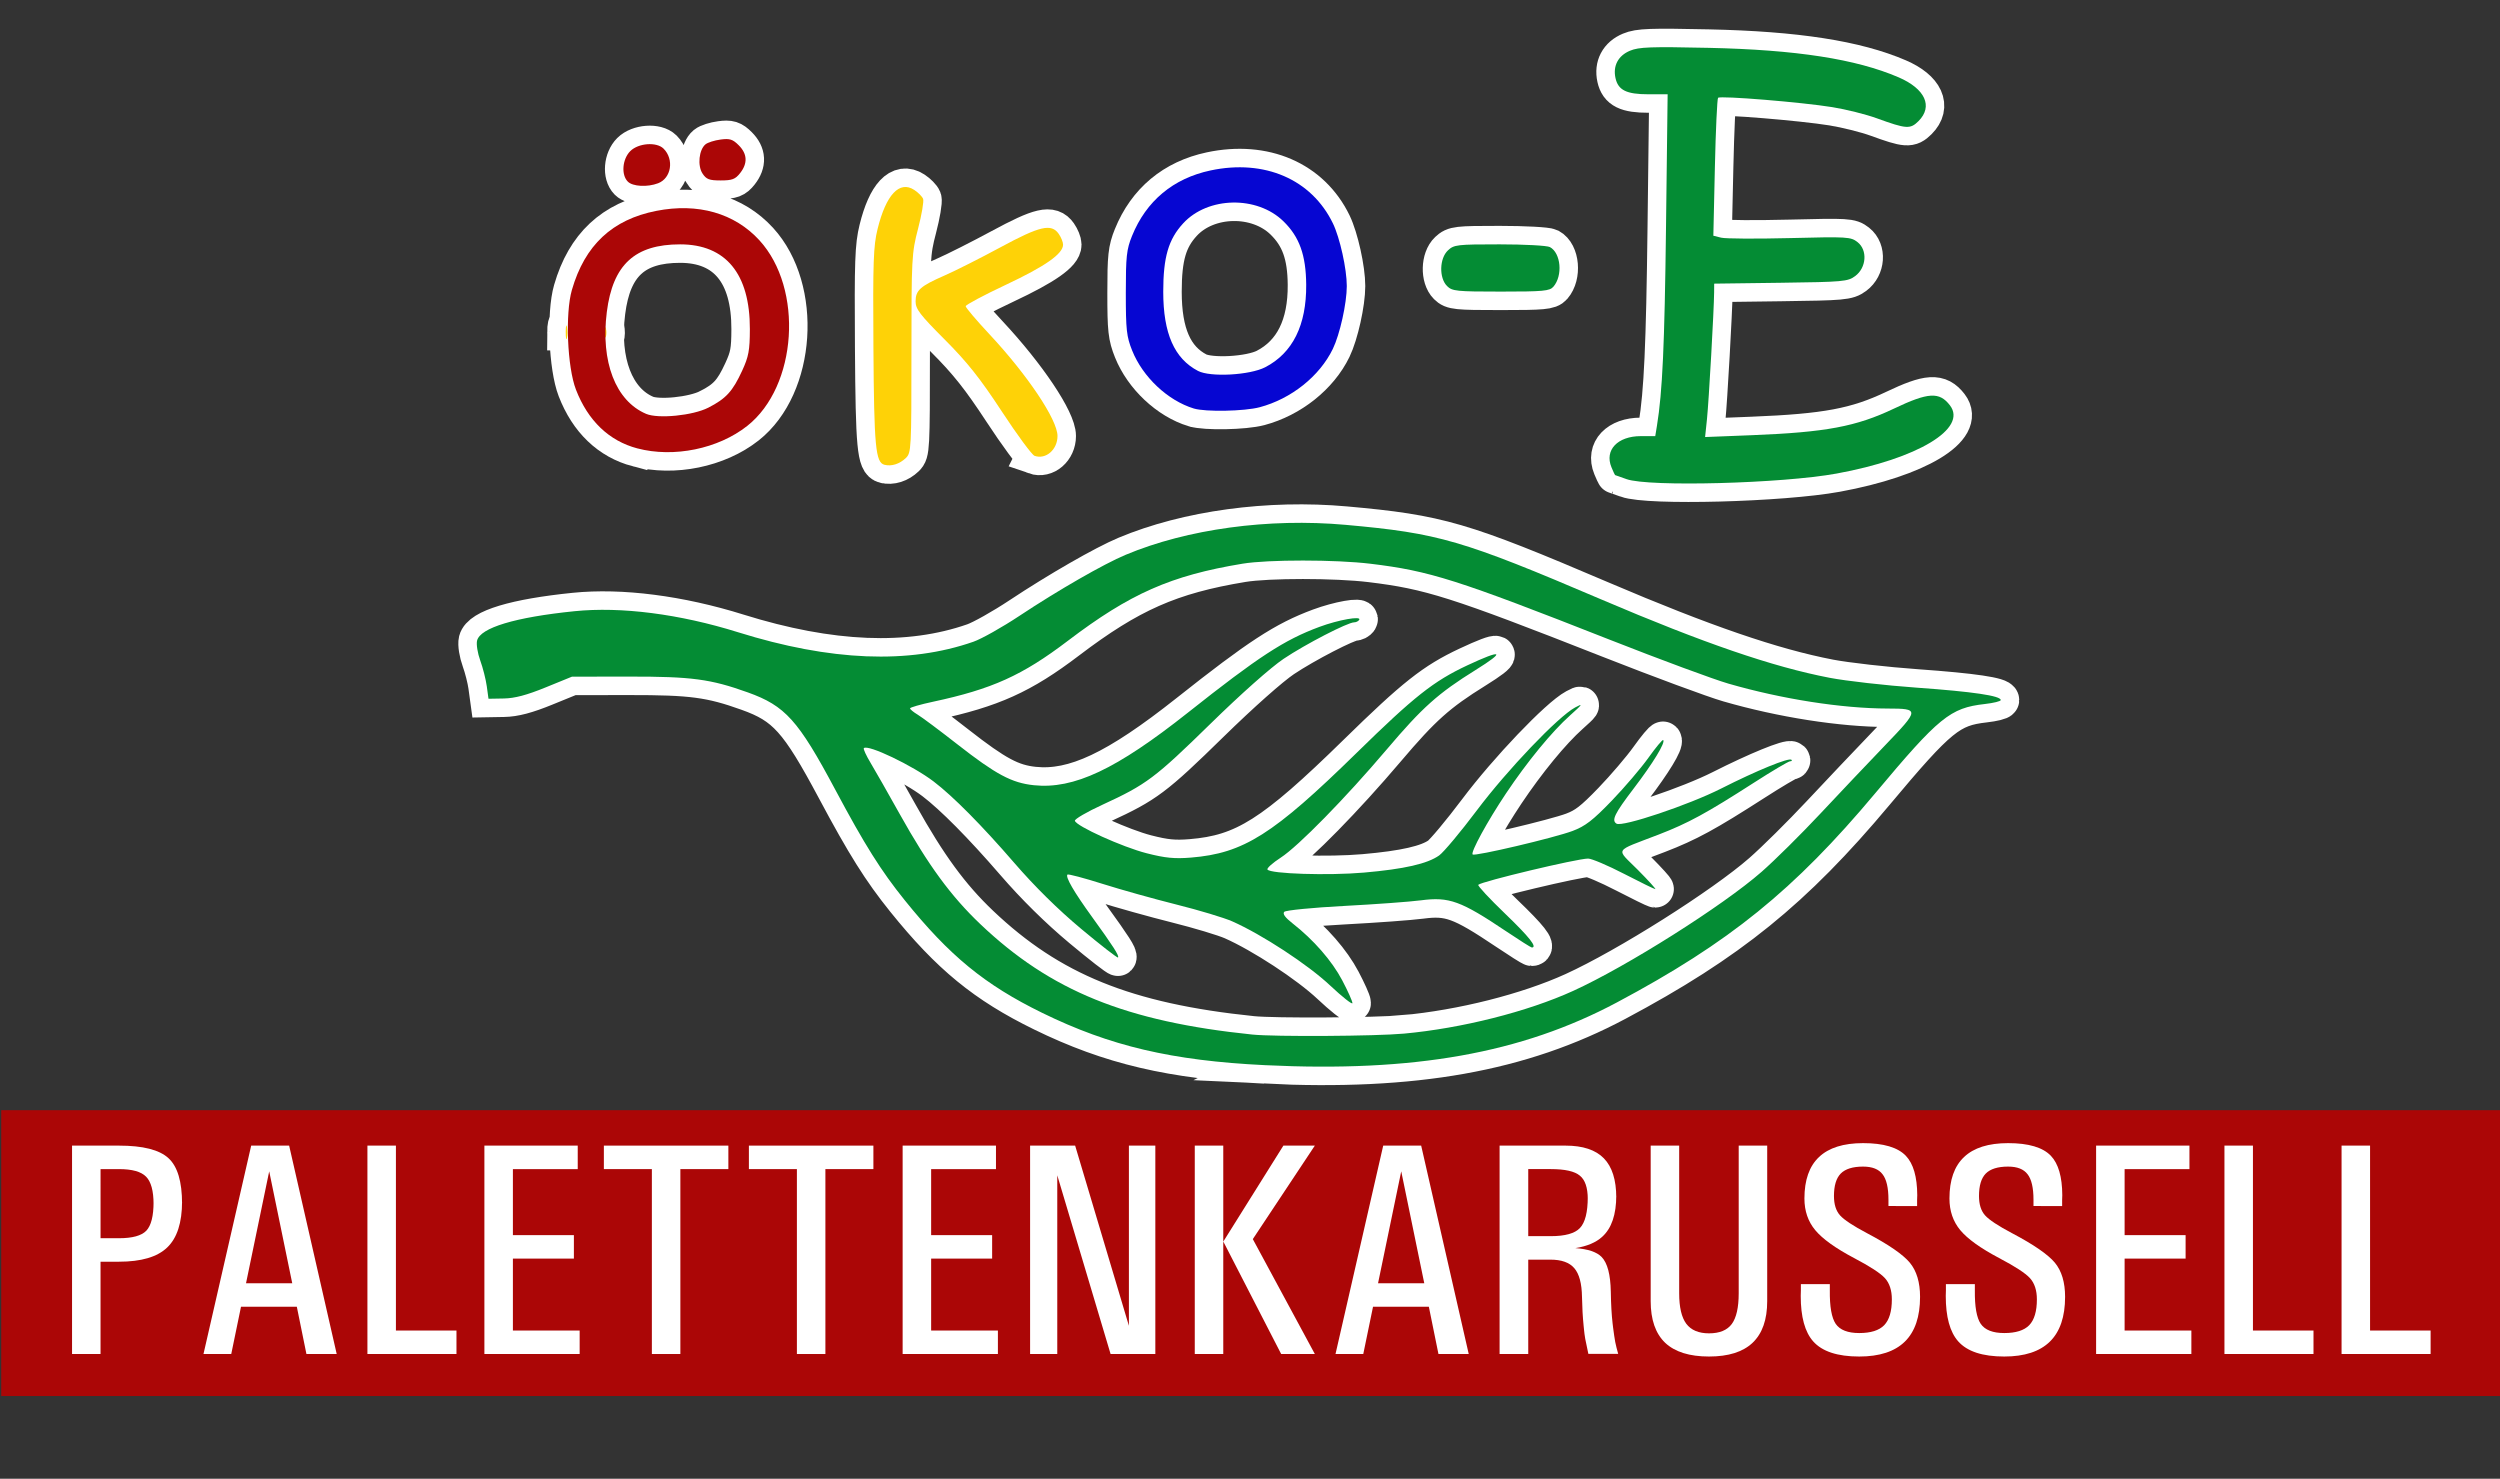
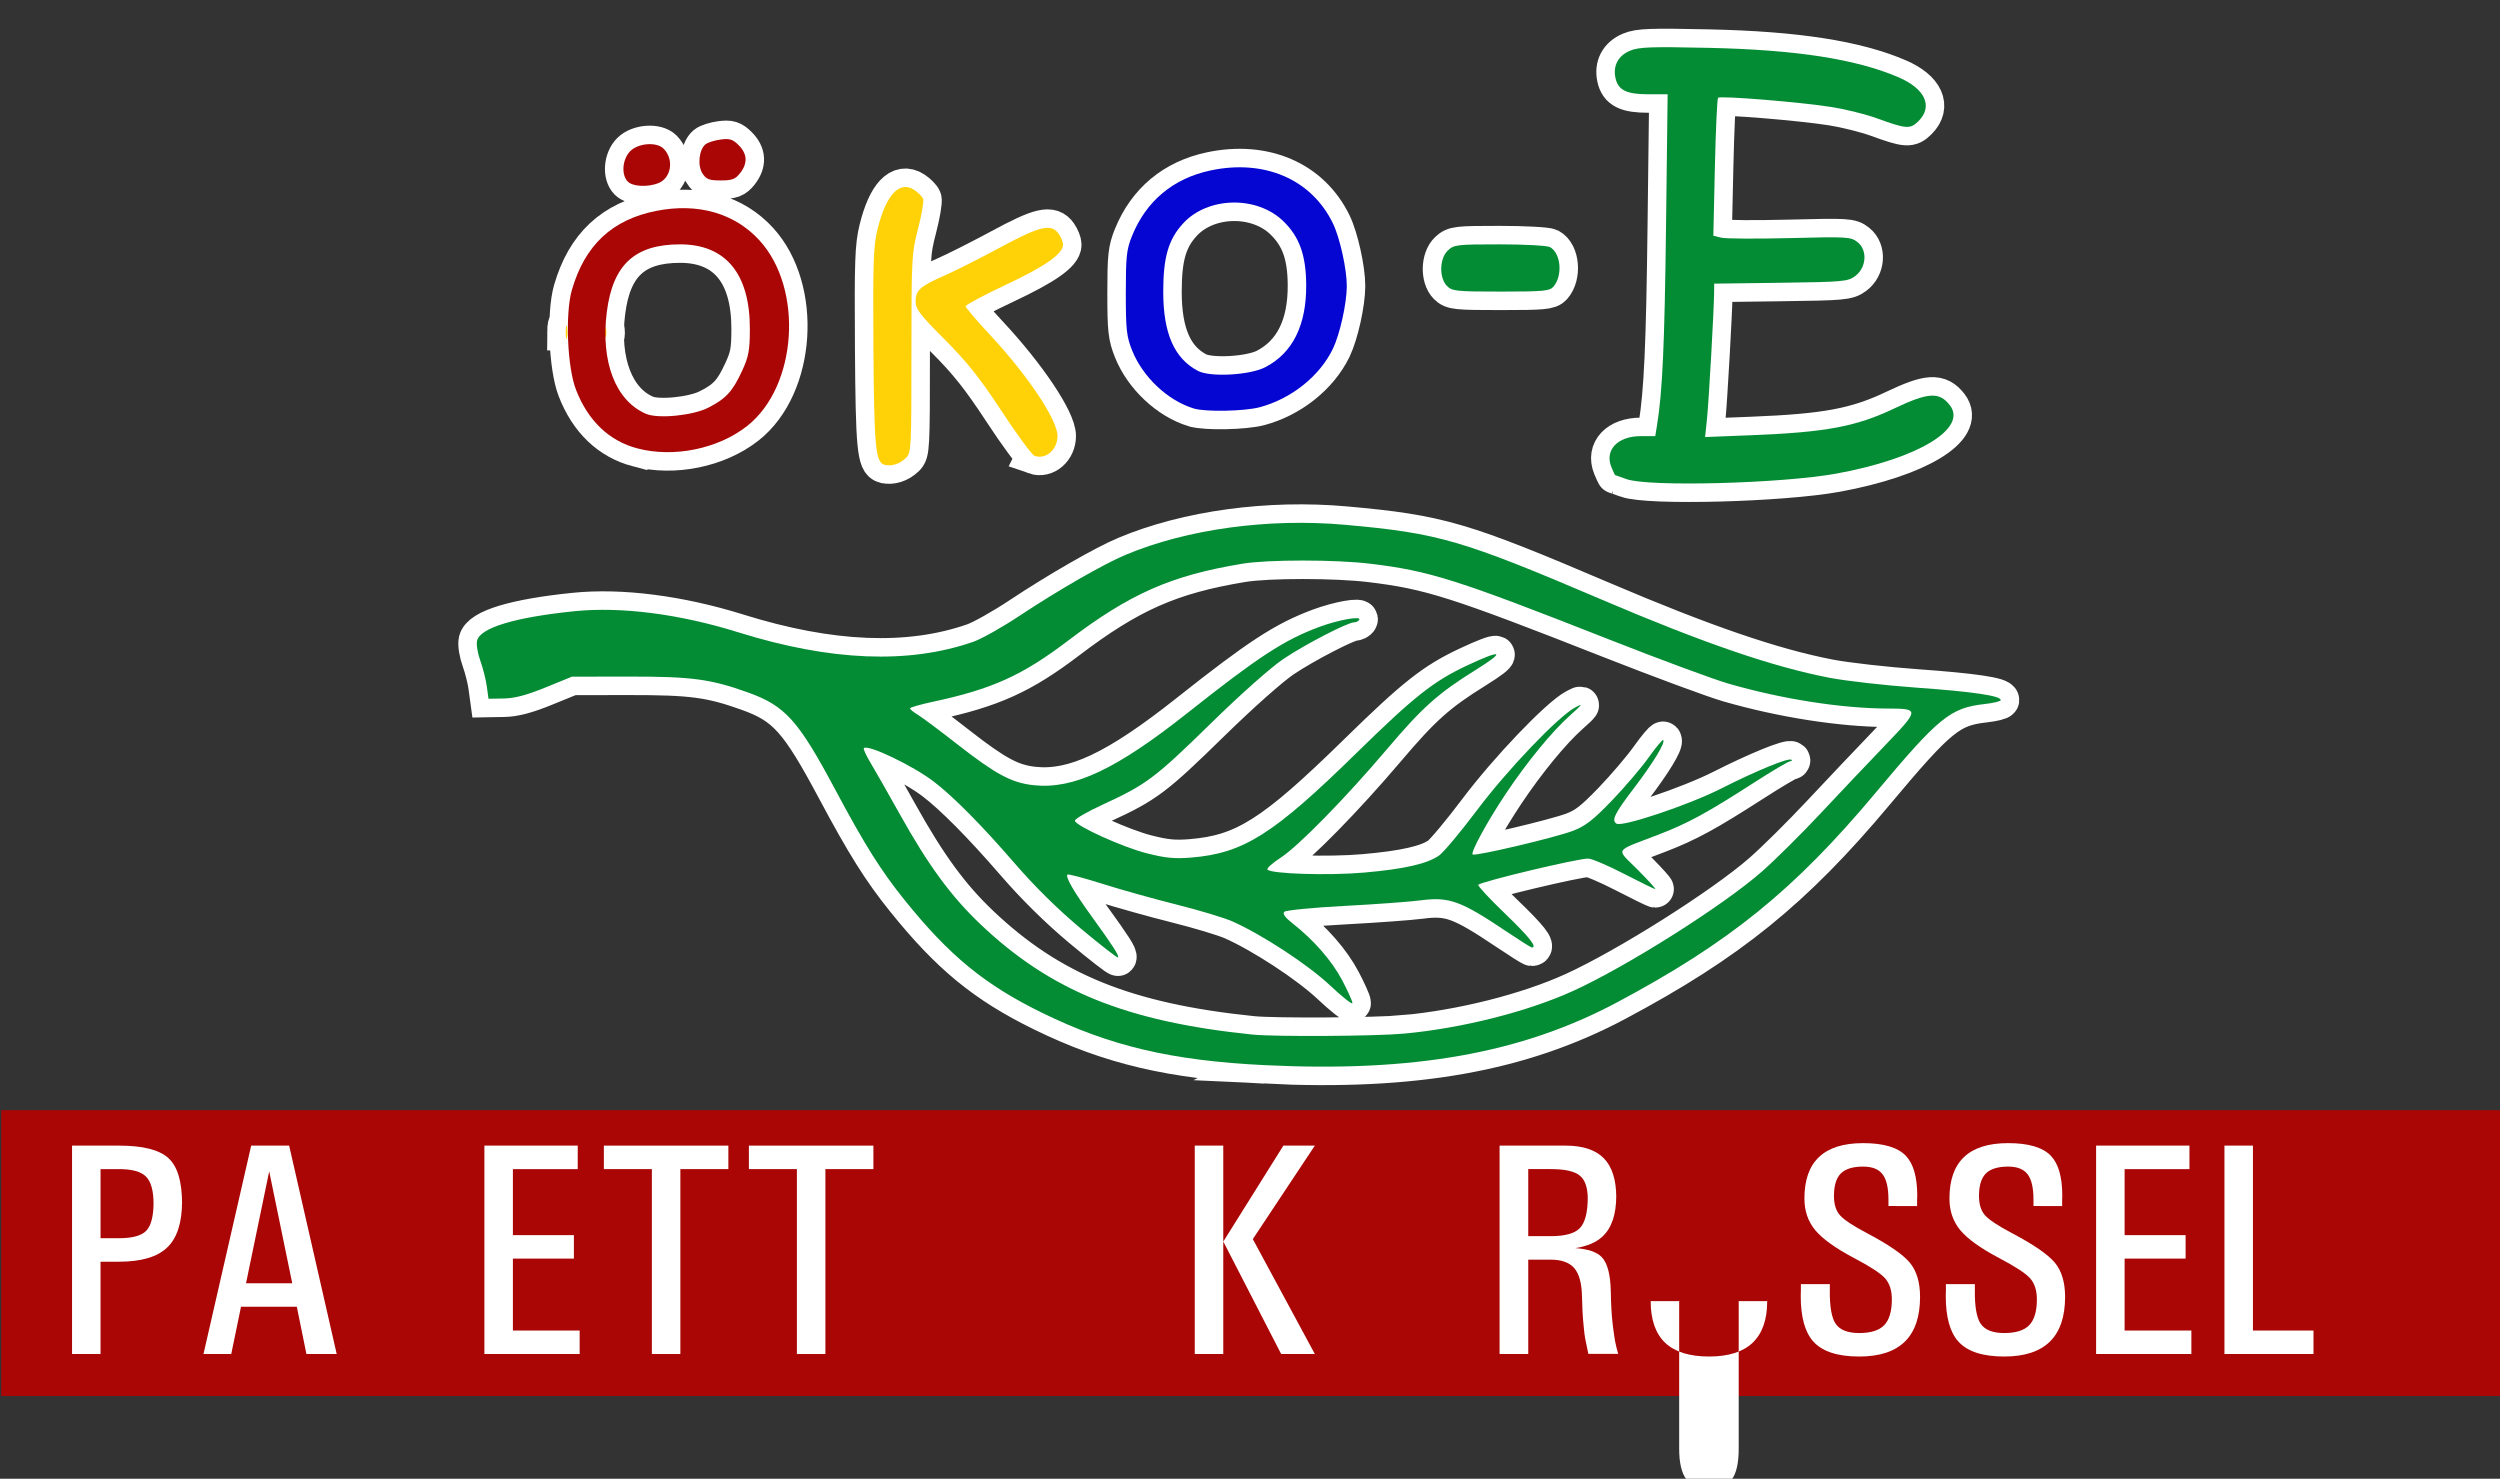
<svg xmlns="http://www.w3.org/2000/svg" xmlns:ns1="http://www.inkscape.org/namespaces/inkscape" xmlns:ns2="http://sodipodi.sourceforge.net/DTD/sodipodi-0.dtd" width="541mm" height="320mm" viewBox="0 0 541 320" version="1.1" id="svg129" ns1:version="1.0.1 (3bc2e813f5, 2020-09-07)" ns2:docname="oeko-e_login_logo.svg">
  <rect x="0" y="0" width="541" height="320" fill="#333333" stroke="none" />
  <defs id="defs123" />
  <ns2:namedview id="base" pagecolor="#ffffff" bordercolor="#666666" borderopacity="1.0" ns1:pageopacity="0.0" ns1:pageshadow="2" ns1:zoom="0.35" ns1:cx="1017.4127" ns1:cy="831.8491" ns1:document-units="mm" ns1:current-layer="g178" ns1:document-rotation="0" showgrid="false" ns1:window-width="1920" ns1:window-height="1017" ns1:window-x="-8" ns1:window-y="-8" ns1:window-maximized="1" />
  <g ns1:label="Ebene 1" ns1:groupmode="layer" id="layer1">
    <g id="g178" transform="translate(-24.049,-262.629)">
      <g id="g262" transform="matrix(1.934,0,0,1.934,89.157,124.352)" style="fill:#ffffff;stroke:#ffffff;stroke-width:4.136">
        <path style="fill:#ffffff;stroke-width:4.136;stroke:#ffffff" d="m 65.3,123.504 c -0.998,-0.256 -1.162,-1.992 -1.236,-13.158 -0.064,-9.588 -0.003,-11.328 0.466,-13.228 0.947,-3.845 2.453,-5.448 4.104,-4.368 0.444,0.291 0.89,0.742 0.99,1.002 0.1,0.26 -0.153,1.757 -0.562,3.325 -0.717,2.748 -0.743,3.253 -0.743,13.959 0,10.7 -0.023,11.129 -0.623,11.707 -0.699,0.674 -1.609,0.963 -2.395,0.761 z m 16.795,-1.002 c -0.294,-0.103 -1.943,-2.338 -3.666,-4.967 -2.42,-3.693 -3.872,-5.522 -6.389,-8.044 -2.784,-2.791 -3.257,-3.41 -3.257,-4.266 0,-1.249 0.514,-1.706 3.269,-2.913 1.199,-0.525 4.001,-1.939 6.227,-3.143 4.423,-2.391 5.692,-2.684 6.52,-1.503 0.267,0.38 0.485,0.923 0.485,1.207 0,1.022 -1.988,2.417 -6.403,4.492 -2.472,1.162 -4.494,2.241 -4.494,2.398 0,0.157 1.18,1.549 2.622,3.093 4.299,4.602 7.652,9.609 7.652,11.426 0,1.532 -1.307,2.663 -2.567,2.221 z M 29.635,108.636 c 0.004,-0.684 0.067,-0.927 0.142,-0.541 0.074,0.387 0.072,0.947 -0.006,1.244 -0.078,0.297 -0.139,-0.019 -0.135,-0.703 z m 4.341,0 c 0.006,-0.513 0.076,-0.685 0.155,-0.383 0.079,0.303 0.074,0.722 -0.012,0.933 -0.085,0.211 -0.15,-0.037 -0.144,-0.55 z" id="path254" />
        <path style="fill:#ffffff;stroke-width:4.136;stroke:#ffffff" d="m 99.918,117.208 c -2.916,-0.889 -5.715,-3.52 -6.903,-6.488 -0.628,-1.569 -0.71,-2.309 -0.71,-6.438 0,-4.096 0.084,-4.873 0.691,-6.375 1.583,-3.92 4.617,-6.453 8.796,-7.339 6.039,-1.282 11.296,0.994 13.686,5.925 0.78,1.61 1.553,5.098 1.553,7.012 0,1.923 -0.774,5.404 -1.563,7.033 -1.482,3.059 -4.655,5.588 -8.186,6.527 -1.706,0.454 -6.067,0.538 -7.363,0.143 z m 7.983,-4.618 c 3.076,-1.591 4.626,-4.711 4.588,-9.24 -0.027,-3.318 -0.756,-5.346 -2.551,-7.095 -2.956,-2.881 -8.442,-2.772 -11.206,0.224 -1.658,1.796 -2.239,3.789 -2.239,7.669 0,4.652 1.239,7.47 3.892,8.855 1.379,0.72 5.794,0.478 7.516,-0.413 z" id="path256" />
        <path style="fill:#ffffff;stroke-width:4.136;stroke:#ffffff" d="m 107.857,190.681 c -10.392,-0.507 -17.315,-2.133 -24.907,-5.851 -6.427,-3.147 -10.368,-6.377 -15.392,-12.615 -2.65,-3.29 -4.469,-6.187 -7.766,-12.366 -4.143,-7.766 -5.59,-9.375 -9.783,-10.877 -4.179,-1.497 -6.282,-1.777 -13.292,-1.768 l -6.382,0.008 -2.958,1.206 c -2.112,0.862 -3.447,1.215 -4.67,1.236 l -1.712,0.03 -0.192,-1.399 c -0.106,-0.77 -0.435,-2.068 -0.732,-2.884 -0.297,-0.817 -0.456,-1.818 -0.354,-2.226 0.361,-1.437 4.247,-2.61 10.893,-3.287 5.216,-0.532 11.771,0.311 18.3,2.351 10.364,3.239 19.117,3.592 26.349,1.063 0.907,-0.317 3.218,-1.617 5.137,-2.89 4.343,-2.88 9.439,-5.808 11.901,-6.839 6.88,-2.881 15.99,-4.122 24.589,-3.35 10.45,0.938 13.035,1.693 28.643,8.356 11.436,4.882 19.151,7.53 25.527,8.759 1.854,0.357 6.256,0.856 9.781,1.107 6.27,0.447 9.368,0.906 9.368,1.386 0,0.132 -0.806,0.331 -1.79,0.442 -3.867,0.437 -5.114,1.453 -12.257,9.985 -9.065,10.827 -16.328,16.708 -28.917,23.412 -10.671,5.683 -22.701,7.824 -39.384,7.011 z m 15.567,-3.528 c 6.474,-0.595 13.816,-2.449 18.936,-4.781 6.002,-2.734 16.727,-9.51 21.076,-13.315 1.459,-1.277 4.401,-4.189 6.538,-6.471 2.137,-2.282 5.417,-5.745 7.29,-7.693 3.859,-4.016 3.865,-4.106 0.286,-4.114 -5.142,-0.011 -11.825,-1.057 -17.827,-2.791 -1.643,-0.475 -7.611,-2.683 -13.262,-4.907 -17.157,-6.753 -20.134,-7.698 -26.775,-8.503 -3.921,-0.475 -11.462,-0.478 -14.321,-0.006 -8.025,1.326 -12.585,3.34 -19.554,8.636 -5.091,3.869 -8.468,5.394 -15.082,6.811 -1.413,0.303 -2.568,0.636 -2.568,0.741 0,0.105 0.385,0.422 0.856,0.704 0.471,0.282 2.467,1.773 4.436,3.313 4.316,3.376 6.09,4.325 8.566,4.583 4.476,0.466 9.221,-1.771 17.251,-8.135 7.874,-6.239 10.764,-8.125 14.688,-9.58 2.14,-0.794 4.751,-1.258 4.464,-0.793 -0.096,0.155 -0.348,0.281 -0.561,0.281 -0.723,0 -5.462,2.449 -7.895,4.08 -1.427,0.957 -4.787,3.939 -8.181,7.262 -6.206,6.075 -7.191,6.814 -12.073,9.058 -1.76,0.809 -3.157,1.623 -3.105,1.808 0.17,0.606 5.308,2.93 8.015,3.626 2.092,0.538 3.131,0.64 4.981,0.488 5.88,-0.48 9.192,-2.575 18.527,-11.714 6.461,-6.326 8.609,-8.023 12.394,-9.798 3.925,-1.84 4.344,-1.605 0.925,0.52 -4.2,2.61 -5.949,4.174 -9.962,8.908 -4.609,5.437 -9.88,10.817 -11.85,12.093 -0.904,0.586 -1.571,1.183 -1.482,1.326 0.3,0.485 6.809,0.693 10.801,0.344 4.503,-0.393 7.1,-0.986 8.412,-1.919 0.502,-0.357 2.4,-2.628 4.219,-5.047 3.408,-4.534 9.091,-10.485 10.993,-11.511 0.925,-0.499 0.846,-0.374 -0.555,0.878 -2.051,1.834 -4.798,5.18 -7.189,8.757 -2.063,3.087 -3.969,6.573 -3.725,6.816 0.233,0.233 9.136,-1.862 11.189,-2.634 1.411,-0.53 2.266,-1.19 4.368,-3.371 1.438,-1.492 3.292,-3.663 4.121,-4.826 0.829,-1.162 1.57,-2.051 1.647,-1.974 0.272,0.272 -1.127,2.57 -3.303,5.423 -2.139,2.805 -2.512,3.569 -1.921,3.933 0.65,0.401 8.086,-2.093 11.703,-3.926 3.982,-2.017 7.599,-3.497 7.875,-3.221 0.092,0.092 0.023,0.168 -0.154,0.168 -0.177,0 -1.987,1.07 -4.021,2.378 -5.359,3.445 -7.384,4.547 -10.704,5.828 -5.087,1.963 -4.787,1.453 -2.318,3.939 1.18,1.188 2.063,2.16 1.961,2.16 -0.101,0 -1.673,-0.77 -3.494,-1.71 -1.82,-0.941 -3.632,-1.71 -4.027,-1.71 -1.213,0 -11.907,2.554 -12.289,2.935 -0.097,0.097 1.249,1.545 2.99,3.219 2.733,2.627 3.657,3.797 2.998,3.797 -0.092,0 -1.388,-0.819 -2.88,-1.821 -5.06,-3.397 -6.37,-3.873 -9.516,-3.459 -1.224,0.161 -5.097,0.444 -8.607,0.63 -3.51,0.186 -6.522,0.482 -6.694,0.659 -0.21,0.217 0.092,0.637 0.934,1.295 2.352,1.838 4.409,4.199 5.551,6.368 0.629,1.195 1.143,2.342 1.143,2.548 0,0.207 -1.127,-0.683 -2.504,-1.977 -2.491,-2.341 -7.621,-5.7 -10.952,-7.172 -0.913,-0.403 -3.708,-1.245 -6.211,-1.871 -2.504,-0.626 -6.243,-1.673 -8.309,-2.326 -2.066,-0.654 -3.827,-1.119 -3.912,-1.035 -0.255,0.254 0.724,1.941 2.751,4.74 2.368,3.27 3.072,4.37 2.905,4.537 -0.071,0.071 -1.923,-1.367 -4.114,-3.197 -2.587,-2.16 -5.215,-4.751 -7.491,-7.387 -3.621,-4.193 -6.852,-7.454 -9.018,-9.103 -2.358,-1.796 -7.363,-4.188 -7.816,-3.735 -0.081,0.081 0.263,0.829 0.765,1.664 0.501,0.834 1.965,3.406 3.253,5.715 3.193,5.723 5.728,9.184 9.018,12.312 7.862,7.473 16.308,10.902 30.428,12.355 2.499,0.257 13.796,0.188 16.968,-0.104 z m 24.907,-62.045 c -0.685,-0.246 -1.263,-0.45 -1.285,-0.453 -0.022,-0.002 -0.203,-0.399 -0.403,-0.88 -0.793,-1.912 0.688,-3.478 3.287,-3.478 h 1.616 l 0.19,-1.166 c 0.615,-3.769 0.853,-8.972 1.014,-22.235 l 0.181,-14.849 h -2.153 c -2.452,0 -3.383,-0.459 -3.681,-1.812 -0.302,-1.373 0.299,-2.508 1.621,-3.061 0.996,-0.417 2.299,-0.465 8.797,-0.323 9.806,0.214 16.504,1.253 21.254,3.296 2.982,1.283 3.881,3.255 2.233,4.901 -0.922,0.921 -1.349,0.893 -4.664,-0.314 -1.206,-0.439 -3.447,-1 -4.981,-1.248 -3.446,-0.556 -12.529,-1.299 -12.782,-1.046 -0.102,0.102 -0.264,3.616 -0.358,7.809 l -0.171,7.623 0.873,0.219 c 0.48,0.12 3.931,0.141 7.67,0.047 6.486,-0.164 6.833,-0.143 7.596,0.456 1.132,0.89 0.994,2.854 -0.267,3.792 -0.825,0.614 -1.329,0.659 -8.328,0.751 l -7.45,0.098 -0.007,0.99 c -0.015,1.93 -0.596,12.215 -0.801,14.18 l -0.209,1.994 5.257,-0.208 c 8.259,-0.327 11.653,-0.963 15.88,-2.976 3.843,-1.83 5.076,-1.901 6.257,-0.365 1.997,2.599 -3.607,5.974 -12.677,7.634 -6.107,1.118 -21.033,1.515 -23.506,0.625 z m -20.081,-21.604 c -0.91,-0.909 -0.856,-3.093 0.098,-3.989 0.679,-0.637 1.014,-0.676 5.78,-0.676 2.783,0 5.316,0.137 5.629,0.304 1.24,0.663 1.463,3.203 0.389,4.438 -0.417,0.479 -1.119,0.544 -5.874,0.544 -4.985,0 -5.448,-0.048 -6.023,-0.622 z" id="path258" />
        <path style="fill:#ffffff;stroke-width:4.136;stroke:#ffffff" d="m 37.651,121.67 c -3.163,-0.835 -5.525,-3.094 -6.87,-6.572 -0.974,-2.518 -1.218,-8.515 -0.455,-11.158 1.447,-5.007 4.513,-7.877 9.453,-8.848 4.649,-0.914 8.752,0.259 11.53,3.295 4.958,5.419 4.242,16.34 -1.362,20.766 -3.258,2.573 -8.229,3.59 -12.296,2.516 z m 7.939,-4.556 c 1.985,-1.017 2.716,-1.815 3.782,-4.125 0.734,-1.593 0.861,-2.273 0.867,-4.664 0.015,-6.189 -2.696,-9.485 -7.8,-9.485 -5.07,0 -7.538,2.274 -8.205,7.561 -0.704,5.584 0.979,9.951 4.396,11.405 1.352,0.576 5.239,0.189 6.96,-0.693 z M 36.584,91.82 c -0.761,-0.76 -0.619,-2.519 0.275,-3.413 0.906,-0.905 2.946,-1.055 3.727,-0.275 1.2,1.199 0.864,3.31 -0.616,3.872 -1.202,0.456 -2.834,0.368 -3.386,-0.184 z m 8.356,-0.909 c -0.581,-0.886 -0.399,-2.655 0.335,-3.263 0.246,-0.204 1.002,-0.445 1.68,-0.535 1.035,-0.139 1.363,-0.036 2.036,0.636 0.97,0.969 1.023,2.02 0.157,3.12 -0.54,0.686 -0.893,0.819 -2.172,0.819 -1.284,0 -1.608,-0.123 -2.036,-0.776 z" id="path260" />
      </g>
      <g id="g23" transform="matrix(1.934,0,0,1.934,89.157,124.352)">
        <path style="fill:#fed207;stroke-width:0.311" d="m 65.3,123.504 c -0.998,-0.256 -1.162,-1.992 -1.236,-13.158 -0.064,-9.588 -0.003,-11.328 0.466,-13.228 0.947,-3.845 2.453,-5.448 4.104,-4.368 0.444,0.291 0.89,0.742 0.99,1.002 0.1,0.26 -0.153,1.757 -0.562,3.325 -0.717,2.748 -0.743,3.253 -0.743,13.959 0,10.7 -0.023,11.129 -0.623,11.707 -0.699,0.674 -1.609,0.963 -2.395,0.761 z m 16.795,-1.002 c -0.294,-0.103 -1.943,-2.338 -3.666,-4.967 -2.42,-3.693 -3.872,-5.522 -6.389,-8.044 -2.784,-2.791 -3.257,-3.41 -3.257,-4.266 0,-1.249 0.514,-1.706 3.269,-2.913 1.199,-0.525 4.001,-1.939 6.227,-3.143 4.423,-2.391 5.692,-2.684 6.52,-1.503 0.267,0.38 0.485,0.923 0.485,1.207 0,1.022 -1.988,2.417 -6.403,4.492 -2.472,1.162 -4.494,2.241 -4.494,2.398 0,0.157 1.18,1.549 2.622,3.093 4.299,4.602 7.652,9.609 7.652,11.426 0,1.532 -1.307,2.663 -2.567,2.221 z M 29.635,108.636 c 0.004,-0.684 0.067,-0.927 0.142,-0.541 0.074,0.387 0.072,0.947 -0.006,1.244 -0.078,0.297 -0.139,-0.019 -0.135,-0.703 z m 4.341,0 c 0.006,-0.513 0.076,-0.685 0.155,-0.383 0.079,0.303 0.074,0.722 -0.012,0.933 -0.085,0.211 -0.15,-0.037 -0.144,-0.55 z" id="path31" />
        <path style="fill:#0606d2;stroke-width:0.311" d="m 99.918,117.208 c -2.916,-0.889 -5.715,-3.52 -6.903,-6.488 -0.628,-1.569 -0.71,-2.309 -0.71,-6.438 0,-4.096 0.084,-4.873 0.691,-6.375 1.583,-3.92 4.617,-6.453 8.796,-7.339 6.039,-1.282 11.296,0.994 13.686,5.925 0.78,1.61 1.553,5.098 1.553,7.012 0,1.923 -0.774,5.404 -1.563,7.033 -1.482,3.059 -4.655,5.588 -8.186,6.527 -1.706,0.454 -6.067,0.538 -7.363,0.143 z m 7.983,-4.618 c 3.076,-1.591 4.626,-4.711 4.588,-9.24 -0.027,-3.318 -0.756,-5.346 -2.551,-7.095 -2.956,-2.881 -8.442,-2.772 -11.206,0.224 -1.658,1.796 -2.239,3.789 -2.239,7.669 0,4.652 1.239,7.47 3.892,8.855 1.379,0.72 5.794,0.478 7.516,-0.413 z" id="path29" />
        <path style="fill:#048c34;stroke-width:0.311" d="m 107.857,190.681 c -10.392,-0.507 -17.315,-2.133 -24.907,-5.851 -6.427,-3.147 -10.368,-6.377 -15.392,-12.615 -2.65,-3.29 -4.469,-6.187 -7.766,-12.366 -4.143,-7.766 -5.59,-9.375 -9.783,-10.877 -4.179,-1.497 -6.282,-1.777 -13.292,-1.768 l -6.382,0.008 -2.958,1.206 c -2.112,0.862 -3.447,1.215 -4.67,1.236 l -1.712,0.03 -0.192,-1.399 c -0.106,-0.77 -0.435,-2.068 -0.732,-2.884 -0.297,-0.817 -0.456,-1.818 -0.354,-2.226 0.361,-1.437 4.247,-2.61 10.893,-3.287 5.216,-0.532 11.771,0.311 18.3,2.351 10.364,3.239 19.117,3.592 26.349,1.063 0.907,-0.317 3.218,-1.617 5.137,-2.89 4.343,-2.88 9.439,-5.808 11.901,-6.839 6.88,-2.881 15.99,-4.122 24.589,-3.35 10.45,0.938 13.035,1.693 28.643,8.356 11.436,4.882 19.151,7.53 25.527,8.759 1.854,0.357 6.256,0.856 9.781,1.107 6.27,0.447 9.368,0.906 9.368,1.386 0,0.132 -0.806,0.331 -1.79,0.442 -3.867,0.437 -5.114,1.453 -12.257,9.985 -9.065,10.827 -16.328,16.708 -28.917,23.412 -10.671,5.683 -22.701,7.824 -39.384,7.011 z m 15.567,-3.528 c 6.474,-0.595 13.816,-2.449 18.936,-4.781 6.002,-2.734 16.727,-9.51 21.076,-13.315 1.459,-1.277 4.401,-4.189 6.538,-6.471 2.137,-2.282 5.417,-5.745 7.29,-7.693 3.859,-4.016 3.865,-4.106 0.286,-4.114 -5.142,-0.011 -11.825,-1.057 -17.827,-2.791 -1.643,-0.475 -7.611,-2.683 -13.262,-4.907 -17.157,-6.753 -20.134,-7.698 -26.775,-8.503 -3.921,-0.475 -11.462,-0.478 -14.321,-0.006 -8.025,1.326 -12.585,3.34 -19.554,8.636 -5.091,3.869 -8.468,5.394 -15.082,6.811 -1.413,0.303 -2.568,0.636 -2.568,0.741 0,0.105 0.385,0.422 0.856,0.704 0.471,0.282 2.467,1.773 4.436,3.313 4.316,3.376 6.09,4.325 8.566,4.583 4.476,0.466 9.221,-1.771 17.251,-8.135 7.874,-6.239 10.764,-8.125 14.688,-9.58 2.14,-0.794 4.751,-1.258 4.464,-0.793 -0.096,0.155 -0.348,0.281 -0.561,0.281 -0.723,0 -5.462,2.449 -7.895,4.08 -1.427,0.957 -4.787,3.939 -8.181,7.262 -6.206,6.075 -7.191,6.814 -12.073,9.058 -1.76,0.809 -3.157,1.623 -3.105,1.808 0.17,0.606 5.308,2.93 8.015,3.626 2.092,0.538 3.131,0.64 4.981,0.488 5.88,-0.48 9.192,-2.575 18.527,-11.714 6.461,-6.326 8.609,-8.023 12.394,-9.798 3.925,-1.84 4.344,-1.605 0.925,0.52 -4.2,2.61 -5.949,4.174 -9.962,8.908 -4.609,5.437 -9.88,10.817 -11.85,12.093 -0.904,0.586 -1.571,1.183 -1.482,1.326 0.3,0.485 6.809,0.693 10.801,0.344 4.503,-0.393 7.1,-0.986 8.412,-1.919 0.502,-0.357 2.4,-2.628 4.219,-5.047 3.408,-4.534 9.091,-10.485 10.993,-11.511 0.925,-0.499 0.846,-0.374 -0.555,0.878 -2.051,1.834 -4.798,5.18 -7.189,8.757 -2.063,3.087 -3.969,6.573 -3.725,6.816 0.233,0.233 9.136,-1.862 11.189,-2.634 1.411,-0.53 2.266,-1.19 4.368,-3.371 1.438,-1.492 3.292,-3.663 4.121,-4.826 0.829,-1.162 1.57,-2.051 1.647,-1.974 0.272,0.272 -1.127,2.57 -3.303,5.423 -2.139,2.805 -2.512,3.569 -1.921,3.933 0.65,0.401 8.086,-2.093 11.703,-3.926 3.982,-2.017 7.599,-3.497 7.875,-3.221 0.092,0.092 0.023,0.168 -0.154,0.168 -0.177,0 -1.987,1.07 -4.021,2.378 -5.359,3.445 -7.384,4.547 -10.704,5.828 -5.087,1.963 -4.787,1.453 -2.318,3.939 1.18,1.188 2.063,2.16 1.961,2.16 -0.101,0 -1.673,-0.77 -3.494,-1.71 -1.82,-0.941 -3.632,-1.71 -4.027,-1.71 -1.213,0 -11.907,2.554 -12.289,2.935 -0.097,0.097 1.249,1.545 2.99,3.219 2.733,2.627 3.657,3.797 2.998,3.797 -0.092,0 -1.388,-0.819 -2.88,-1.821 -5.06,-3.397 -6.37,-3.873 -9.516,-3.459 -1.224,0.161 -5.097,0.444 -8.607,0.63 -3.51,0.186 -6.522,0.482 -6.694,0.659 -0.21,0.217 0.092,0.637 0.934,1.295 2.352,1.838 4.409,4.199 5.551,6.368 0.629,1.195 1.143,2.342 1.143,2.548 0,0.207 -1.127,-0.683 -2.504,-1.977 -2.491,-2.341 -7.621,-5.7 -10.952,-7.172 -0.913,-0.403 -3.708,-1.245 -6.211,-1.871 -2.504,-0.626 -6.243,-1.673 -8.309,-2.326 -2.066,-0.654 -3.827,-1.119 -3.912,-1.035 -0.255,0.254 0.724,1.941 2.751,4.74 2.368,3.27 3.072,4.37 2.905,4.537 -0.071,0.071 -1.923,-1.367 -4.114,-3.197 -2.587,-2.16 -5.215,-4.751 -7.491,-7.387 -3.621,-4.193 -6.852,-7.454 -9.018,-9.103 -2.358,-1.796 -7.363,-4.188 -7.816,-3.735 -0.081,0.081 0.263,0.829 0.765,1.664 0.501,0.834 1.965,3.406 3.253,5.715 3.193,5.723 5.728,9.184 9.018,12.312 7.862,7.473 16.308,10.902 30.428,12.355 2.499,0.257 13.796,0.188 16.968,-0.104 z m 24.907,-62.045 c -0.685,-0.246 -1.263,-0.45 -1.285,-0.453 -0.022,-0.002 -0.203,-0.399 -0.403,-0.88 -0.793,-1.912 0.688,-3.478 3.287,-3.478 h 1.616 l 0.19,-1.166 c 0.615,-3.769 0.853,-8.972 1.014,-22.235 l 0.181,-14.849 h -2.153 c -2.452,0 -3.383,-0.459 -3.681,-1.812 -0.302,-1.373 0.299,-2.508 1.621,-3.061 0.996,-0.417 2.299,-0.465 8.797,-0.323 9.806,0.214 16.504,1.253 21.254,3.296 2.982,1.283 3.881,3.255 2.233,4.901 -0.922,0.921 -1.349,0.893 -4.664,-0.314 -1.206,-0.439 -3.447,-1 -4.981,-1.248 -3.446,-0.556 -12.529,-1.299 -12.782,-1.046 -0.102,0.102 -0.264,3.616 -0.358,7.809 l -0.171,7.623 0.873,0.219 c 0.48,0.12 3.931,0.141 7.67,0.047 6.486,-0.164 6.833,-0.143 7.596,0.456 1.132,0.89 0.994,2.854 -0.267,3.792 -0.825,0.614 -1.329,0.659 -8.328,0.751 l -7.45,0.098 -0.007,0.99 c -0.015,1.93 -0.596,12.215 -0.801,14.18 l -0.209,1.994 5.257,-0.208 c 8.259,-0.327 11.653,-0.963 15.88,-2.976 3.843,-1.83 5.076,-1.901 6.257,-0.365 1.997,2.599 -3.607,5.974 -12.677,7.634 -6.107,1.118 -21.033,1.515 -23.506,0.625 z m -20.081,-21.604 c -0.91,-0.909 -0.856,-3.093 0.098,-3.989 0.679,-0.637 1.014,-0.676 5.78,-0.676 2.783,0 5.316,0.137 5.629,0.304 1.24,0.663 1.463,3.203 0.389,4.438 -0.417,0.479 -1.119,0.544 -5.874,0.544 -4.985,0 -5.448,-0.048 -6.023,-0.622 z" id="path27" />
        <path style="fill:#ab0606;stroke-width:0.311" d="m 37.651,121.67 c -3.163,-0.835 -5.525,-3.094 -6.87,-6.572 -0.974,-2.518 -1.218,-8.515 -0.455,-11.158 1.447,-5.007 4.513,-7.877 9.453,-8.848 4.649,-0.914 8.752,0.259 11.53,3.295 4.958,5.419 4.242,16.34 -1.362,20.766 -3.258,2.573 -8.229,3.59 -12.296,2.516 z m 7.939,-4.556 c 1.985,-1.017 2.716,-1.815 3.782,-4.125 0.734,-1.593 0.861,-2.273 0.867,-4.664 0.015,-6.189 -2.696,-9.485 -7.8,-9.485 -5.07,0 -7.538,2.274 -8.205,7.561 -0.704,5.584 0.979,9.951 4.396,11.405 1.352,0.576 5.239,0.189 6.96,-0.693 z M 36.584,91.82 c -0.761,-0.76 -0.619,-2.519 0.275,-3.413 0.906,-0.905 2.946,-1.055 3.727,-0.275 1.2,1.199 0.864,3.31 -0.616,3.872 -1.202,0.456 -2.834,0.368 -3.386,-0.184 z m 8.356,-0.909 c -0.581,-0.886 -0.399,-2.655 0.335,-3.263 0.246,-0.204 1.002,-0.445 1.68,-0.535 1.035,-0.139 1.363,-0.036 2.036,0.636 0.97,0.969 1.023,2.02 0.157,3.12 -0.54,0.686 -0.893,0.819 -2.172,0.819 -1.284,0 -1.608,-0.123 -2.036,-0.776 z" id="path25" />
      </g>
      <path id="rect212" style="fill:#ab0606;fill-opacity:1;stroke:none;stroke-width:0.128" d="M 24.317,502.874 H 565.422 v 61.857 H 24.317 Z" />
      <g aria-label="PALETTENKARUSSELL" id="text216" style="font-style:normal;font-variant:normal;font-weight:normal;font-stretch:normal;font-size:65.453px;line-height:1.25;font-family:'Univers Condensed';-inkscape-font-specification:'Univers Condensed, ';letter-spacing:0px;word-spacing:0px;fill:#ffffff;fill-opacity:1;stroke-width:1.636">
        <path d="m 39.639,555.637 v -45.095 0 h 3.068 v 0 h 7.095 q 7.766,0 10.706,2.717 2.94,2.685 2.94,9.844 v -0.479 q 0,6.903 -3.228,9.971 -3.196,3.068 -10.419,3.068 h -3.995 v 0 19.975 0 H 42.739 39.639 Z m 6.168,-25.056 v 0 h 3.995 q 4.347,0 5.913,-1.63 1.566,-1.662 1.566,-6.2 v 0.479 q 0,-4.347 -1.63,-5.976 -1.598,-1.63 -5.849,-1.63 h -3.995 v 0 z" style="font-style:normal;font-variant:normal;font-weight:normal;font-stretch:normal;font-family:'Univers Condensed';-inkscape-font-specification:'Univers Condensed, ';fill:#ffffff;fill-opacity:1;stroke-width:1.636" id="path219" />
        <path d="m 68.083,555.637 10.323,-45.095 h 4.091 4.123 l 10.291,45.095 v 0 H 93.651 90.359 v 0 l -2.077,-10.227 v 0 H 76.201 v 0 l -2.109,10.227 v 0 h -3.004 -3.004 z m 14.222,-39.534 -5.018,24.225 v 0 h 10.003 v 0 l -4.986,-24.225 v 0 z" style="font-style:normal;font-variant:normal;font-weight:normal;font-stretch:normal;font-family:'Univers Condensed';-inkscape-font-specification:'Univers Condensed, ';fill:#ffffff;fill-opacity:1;stroke-width:1.636" id="path221" />
-         <path d="m 103.559,555.637 v 0 -45.095 0 h 3.068 3.1 v 0 40.014 0 h 13.103 v 0 2.525 2.557 0 z" style="font-style:normal;font-variant:normal;font-weight:normal;font-stretch:normal;font-family:'Univers Condensed';-inkscape-font-specification:'Univers Condensed, ';fill:#ffffff;fill-opacity:1;stroke-width:1.636" id="path223" />
        <path d="m 128.871,555.637 v 0 -45.095 0 h 20.199 v 0 2.525 2.557 0 h -14.03 v 0 14.286 0 h 13.199 v 2.525 2.557 0 h -13.199 v 0 15.564 0 h 14.446 v 0 2.525 2.557 0 z" style="font-style:normal;font-variant:normal;font-weight:normal;font-stretch:normal;font-family:'Univers Condensed';-inkscape-font-specification:'Univers Condensed, ';fill:#ffffff;fill-opacity:1;stroke-width:1.636" id="path225" />
        <path d="m 165.113,555.637 v -40.014 0 h -10.387 v 0 -2.525 -2.557 0 h 26.942 v 0 2.525 2.557 0 h -10.387 v 0 40.014 0 h -3.068 -3.1 z" style="font-style:normal;font-variant:normal;font-weight:normal;font-stretch:normal;font-family:'Univers Condensed';-inkscape-font-specification:'Univers Condensed, ';fill:#ffffff;fill-opacity:1;stroke-width:1.636" id="path227" />
        <path d="m 196.497,555.637 v -40.014 0 h -10.387 v 0 -2.525 -2.557 0 h 26.942 v 0 2.525 2.557 0 h -10.387 v 0 40.014 0 h -3.068 -3.1 z" style="font-style:normal;font-variant:normal;font-weight:normal;font-stretch:normal;font-family:'Univers Condensed';-inkscape-font-specification:'Univers Condensed, ';fill:#ffffff;fill-opacity:1;stroke-width:1.636" id="path229" />
-         <path d="m 219.38,555.637 v 0 -45.095 0 h 20.199 v 0 2.525 2.557 0 h -14.03 v 0 14.286 0 h 13.199 v 2.525 2.557 0 h -13.199 v 0 15.564 0 h 14.446 v 0 2.525 2.557 0 z" style="font-style:normal;font-variant:normal;font-weight:normal;font-stretch:normal;font-family:'Univers Condensed';-inkscape-font-specification:'Univers Condensed, ';fill:#ffffff;fill-opacity:1;stroke-width:1.636" id="path231" />
-         <path d="m 252.842,555.637 v 0 h -2.94 -2.94 v 0 -45.095 0 h 4.858 4.89 v 0 l 11.633,38.991 v 0 0 -38.991 0 h 2.844 2.876 v 0 45.095 h -4.826 -4.858 l -11.537,-38.671 v 0 0 z" style="font-style:normal;font-variant:normal;font-weight:normal;font-stretch:normal;font-family:'Univers Condensed';-inkscape-font-specification:'Univers Condensed, ';fill:#ffffff;fill-opacity:1;stroke-width:1.636" id="path233" />
        <path d="m 288.765,555.637 v 0 h -3.068 -3.1 v 0 -45.095 0 h 3.068 3.1 v 0 20.774 0 l 13.008,-20.774 v 0 h 3.388 3.42 v 0 l -13.423,20.23 v 0 l 13.423,24.865 v 0 h -3.643 -3.643 v 0 l -12.528,-24.353 v 0 z" style="font-style:normal;font-variant:normal;font-weight:normal;font-stretch:normal;font-family:'Univers Condensed';-inkscape-font-specification:'Univers Condensed, ';fill:#ffffff;fill-opacity:1;stroke-width:1.636" id="path235" />
-         <path d="m 313.054,555.637 10.323,-45.095 h 4.091 4.123 l 10.291,45.095 v 0 h -3.26 -3.292 v 0 l -2.077,-10.227 v 0 h -12.081 v 0 l -2.109,10.227 v 0 h -3.004 -3.004 z m 14.222,-39.534 -5.018,24.225 v 0 h 10.003 v 0 l -4.986,-24.225 v 0 z" style="font-style:normal;font-variant:normal;font-weight:normal;font-stretch:normal;font-family:'Univers Condensed';-inkscape-font-specification:'Univers Condensed, ';fill:#ffffff;fill-opacity:1;stroke-width:1.636" id="path237" />
        <path d="m 348.561,555.637 v -45.095 0 h 3.1 v 0 h 11.186 q 5.593,0 8.278,2.749 2.685,2.749 2.685,8.501 v -0.447 q 0,6.168 -3.036,8.917 -2.013,1.854 -5.817,2.461 v 0 q 4.091,0.288 5.689,1.918 1.886,1.95 1.982,7.542 0.064,4.059 0.384,6.807 l 0.128,1.055 q 0.224,1.758 0.447,3.004 0.256,1.246 0.639,2.557 h -3.228 -3.228 q -0.447,-2.077 -0.671,-3.228 -0.192,-1.151 -0.256,-1.886 l -0.096,-0.959 q -0.288,-2.812 -0.352,-6.232 -0.064,-4.378 -1.662,-6.232 -1.566,-1.854 -5.177,-1.854 h -4.794 v 0 20.422 0 h -3.1 -3.1 z m 6.2,-25.504 v 0 h 4.89 q 4.634,0 6.296,-1.758 1.694,-1.79 1.694,-6.712 v 0.447 q 0,-3.707 -1.726,-5.082 -1.694,-1.406 -6.264,-1.406 h -4.89 v 0 z" style="font-style:normal;font-variant:normal;font-weight:normal;font-stretch:normal;font-family:'Univers Condensed';-inkscape-font-specification:'Univers Condensed, ';fill:#ffffff;fill-opacity:1;stroke-width:1.636" id="path239" />
-         <path d="m 406.472,544.196 q 0,6.008 -3.164,9.013 -3.132,2.972 -9.428,2.972 -6.328,0 -9.492,-2.972 -3.132,-3.004 -3.132,-9.013 v -33.654 0 h 3.068 3.1 v 0 31.96 q 0,4.506 1.534,6.584 1.566,2.077 4.922,2.077 3.42,0 4.922,-2.013 1.502,-2.045 1.502,-6.648 v -31.96 0 h 3.068 3.1 v 0 z" style="font-style:normal;font-variant:normal;font-weight:normal;font-stretch:normal;font-family:'Univers Condensed';-inkscape-font-specification:'Univers Condensed, ';fill:#ffffff;fill-opacity:1;stroke-width:1.636" id="path241" />
+         <path d="m 406.472,544.196 q 0,6.008 -3.164,9.013 -3.132,2.972 -9.428,2.972 -6.328,0 -9.492,-2.972 -3.132,-3.004 -3.132,-9.013 h 3.068 3.1 v 0 31.96 q 0,4.506 1.534,6.584 1.566,2.077 4.922,2.077 3.42,0 4.922,-2.013 1.502,-2.045 1.502,-6.648 v -31.96 0 h 3.068 3.1 v 0 z" style="font-style:normal;font-variant:normal;font-weight:normal;font-stretch:normal;font-family:'Univers Condensed';-inkscape-font-specification:'Univers Condensed, ';fill:#ffffff;fill-opacity:1;stroke-width:1.636" id="path241" />
        <path d="m 432.711,523.614 v -1.342 q 0,-3.899 -1.278,-5.529 -1.246,-1.662 -4.219,-1.662 -3.324,0 -4.826,1.502 -1.47,1.502 -1.47,4.858 0,2.717 1.31,4.187 1.31,1.47 5.849,3.867 7.031,3.707 9.268,6.392 2.205,2.685 2.205,7.383 0,6.456 -3.292,9.684 -3.292,3.228 -9.876,3.228 -7.063,0 -9.971,-3.292 -2.685,-3.036 -2.685,-9.812 l 0.032,-1.214 v -1.342 h 6.264 v 1.342 q -0.064,5.273 1.278,7.255 1.374,1.982 5.082,1.982 3.739,0 5.401,-1.694 1.662,-1.726 1.662,-5.593 0,-2.94 -1.502,-4.602 -1.502,-1.63 -6.68,-4.347 -6.04,-3.196 -8.405,-6.04 -2.333,-2.812 -2.333,-6.839 0,-6.008 3.164,-8.981 3.164,-3.004 9.524,-3.004 6.648,0 9.268,2.749 2.429,2.557 2.461,8.501 l -0.032,1.023 v 1.342 z" style="font-style:normal;font-variant:normal;font-weight:normal;font-stretch:normal;font-family:'Univers Condensed';-inkscape-font-specification:'Univers Condensed, ';fill:#ffffff;fill-opacity:1;stroke-width:1.636" id="path243" />
        <path d="m 464.096,523.614 v -1.342 q 0,-3.899 -1.278,-5.529 -1.246,-1.662 -4.219,-1.662 -3.324,0 -4.826,1.502 -1.47,1.502 -1.47,4.858 0,2.717 1.31,4.187 1.31,1.47 5.849,3.867 7.031,3.707 9.268,6.392 2.205,2.685 2.205,7.383 0,6.456 -3.292,9.684 -3.292,3.228 -9.876,3.228 -7.063,0 -9.971,-3.292 -2.685,-3.036 -2.685,-9.812 l 0.032,-1.214 v -1.342 h 6.264 v 1.342 q -0.064,5.273 1.278,7.255 1.374,1.982 5.082,1.982 3.739,0 5.401,-1.694 1.662,-1.726 1.662,-5.593 0,-2.94 -1.502,-4.602 -1.502,-1.63 -6.68,-4.347 -6.04,-3.196 -8.405,-6.04 -2.333,-2.812 -2.333,-6.839 0,-6.008 3.164,-8.981 3.164,-3.004 9.524,-3.004 6.648,0 9.268,2.749 2.429,2.557 2.461,8.501 l -0.032,1.023 v 1.342 z" style="font-style:normal;font-variant:normal;font-weight:normal;font-stretch:normal;font-family:'Univers Condensed';-inkscape-font-specification:'Univers Condensed, ';fill:#ffffff;fill-opacity:1;stroke-width:1.636" id="path245" />
        <path d="m 477.646,555.637 v 0 -45.095 0 h 20.199 v 0 2.525 2.557 0 h -14.03 v 0 14.286 0 h 13.199 v 2.525 2.557 0 h -13.199 v 0 15.564 0 h 14.446 v 0 2.525 2.557 0 z" style="font-style:normal;font-variant:normal;font-weight:normal;font-stretch:normal;font-family:'Univers Condensed';-inkscape-font-specification:'Univers Condensed, ';fill:#ffffff;fill-opacity:1;stroke-width:1.636" id="path247" />
        <path d="m 505.419,555.637 v 0 -45.095 0 h 3.068 3.1 v 0 40.014 0 h 13.103 v 0 2.525 2.557 0 z" style="font-style:normal;font-variant:normal;font-weight:normal;font-stretch:normal;font-family:'Univers Condensed';-inkscape-font-specification:'Univers Condensed, ';fill:#ffffff;fill-opacity:1;stroke-width:1.636" id="path249" />
-         <path d="m 530.763,555.637 v 0 -45.095 0 h 3.068 3.1 v 0 40.014 0 h 13.103 v 0 2.525 2.557 0 z" style="font-style:normal;font-variant:normal;font-weight:normal;font-stretch:normal;font-family:'Univers Condensed';-inkscape-font-specification:'Univers Condensed, ';fill:#ffffff;fill-opacity:1;stroke-width:1.636" id="path251" />
      </g>
    </g>
  </g>
</svg>